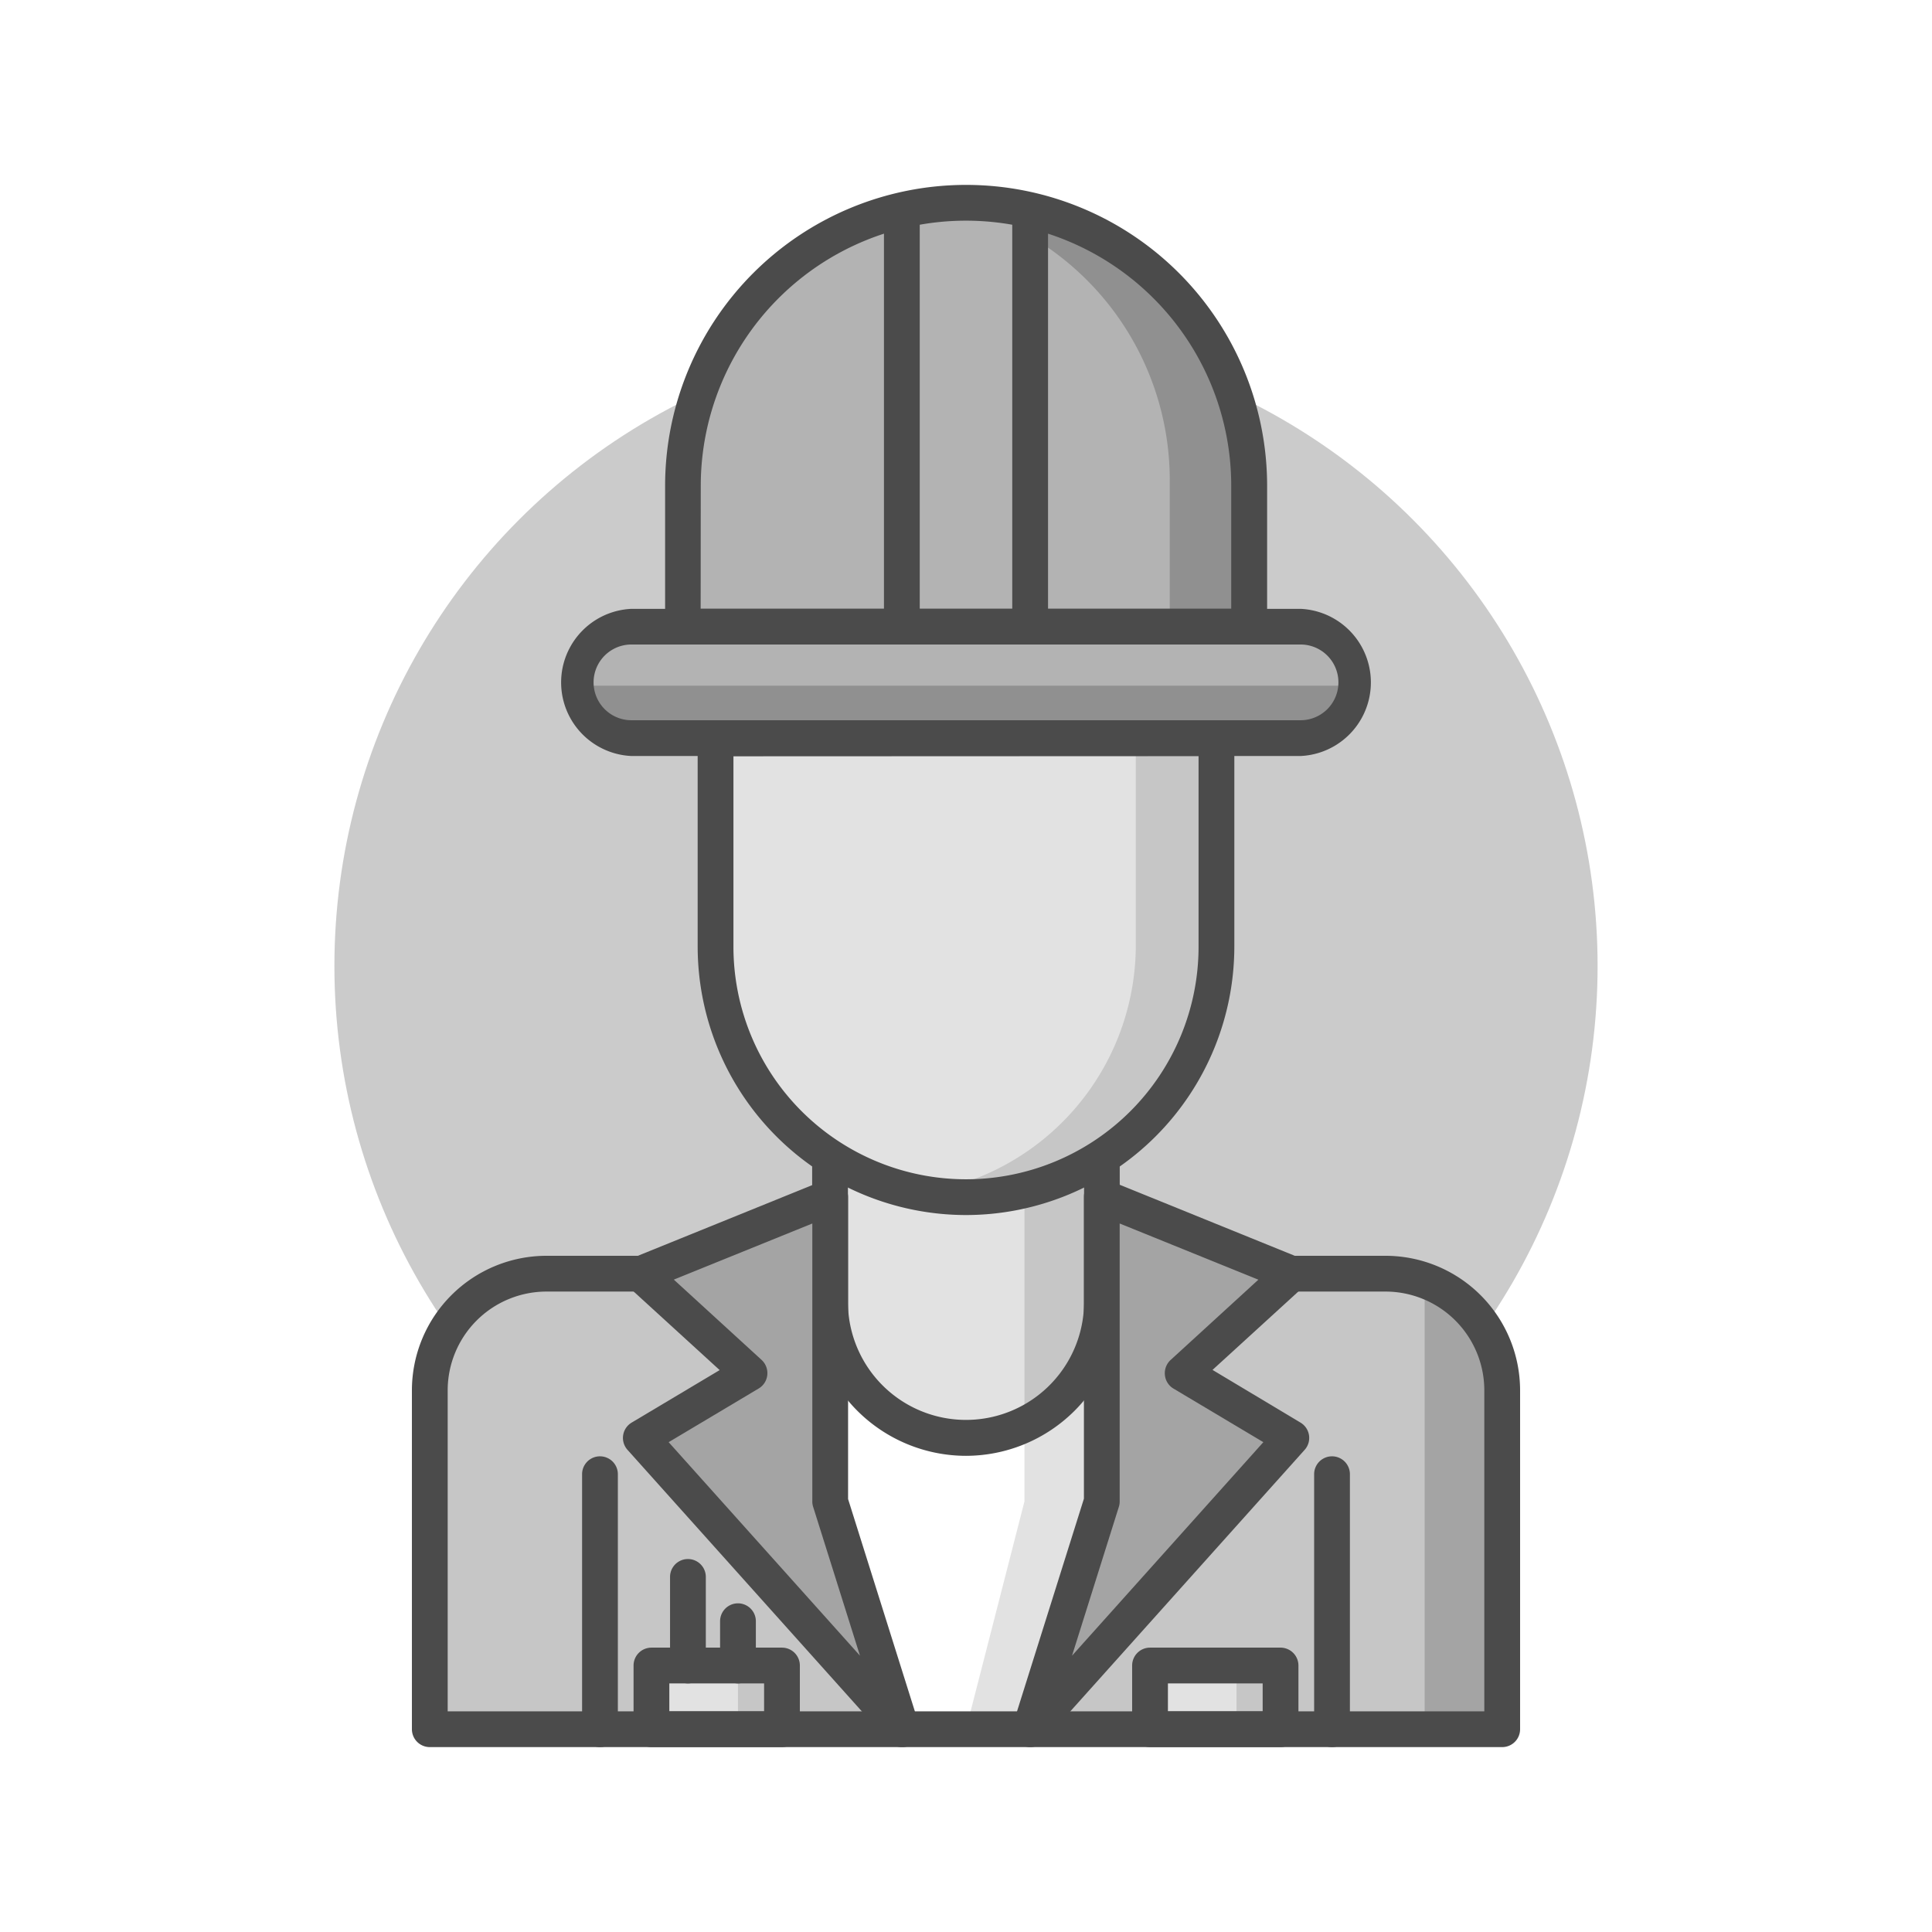
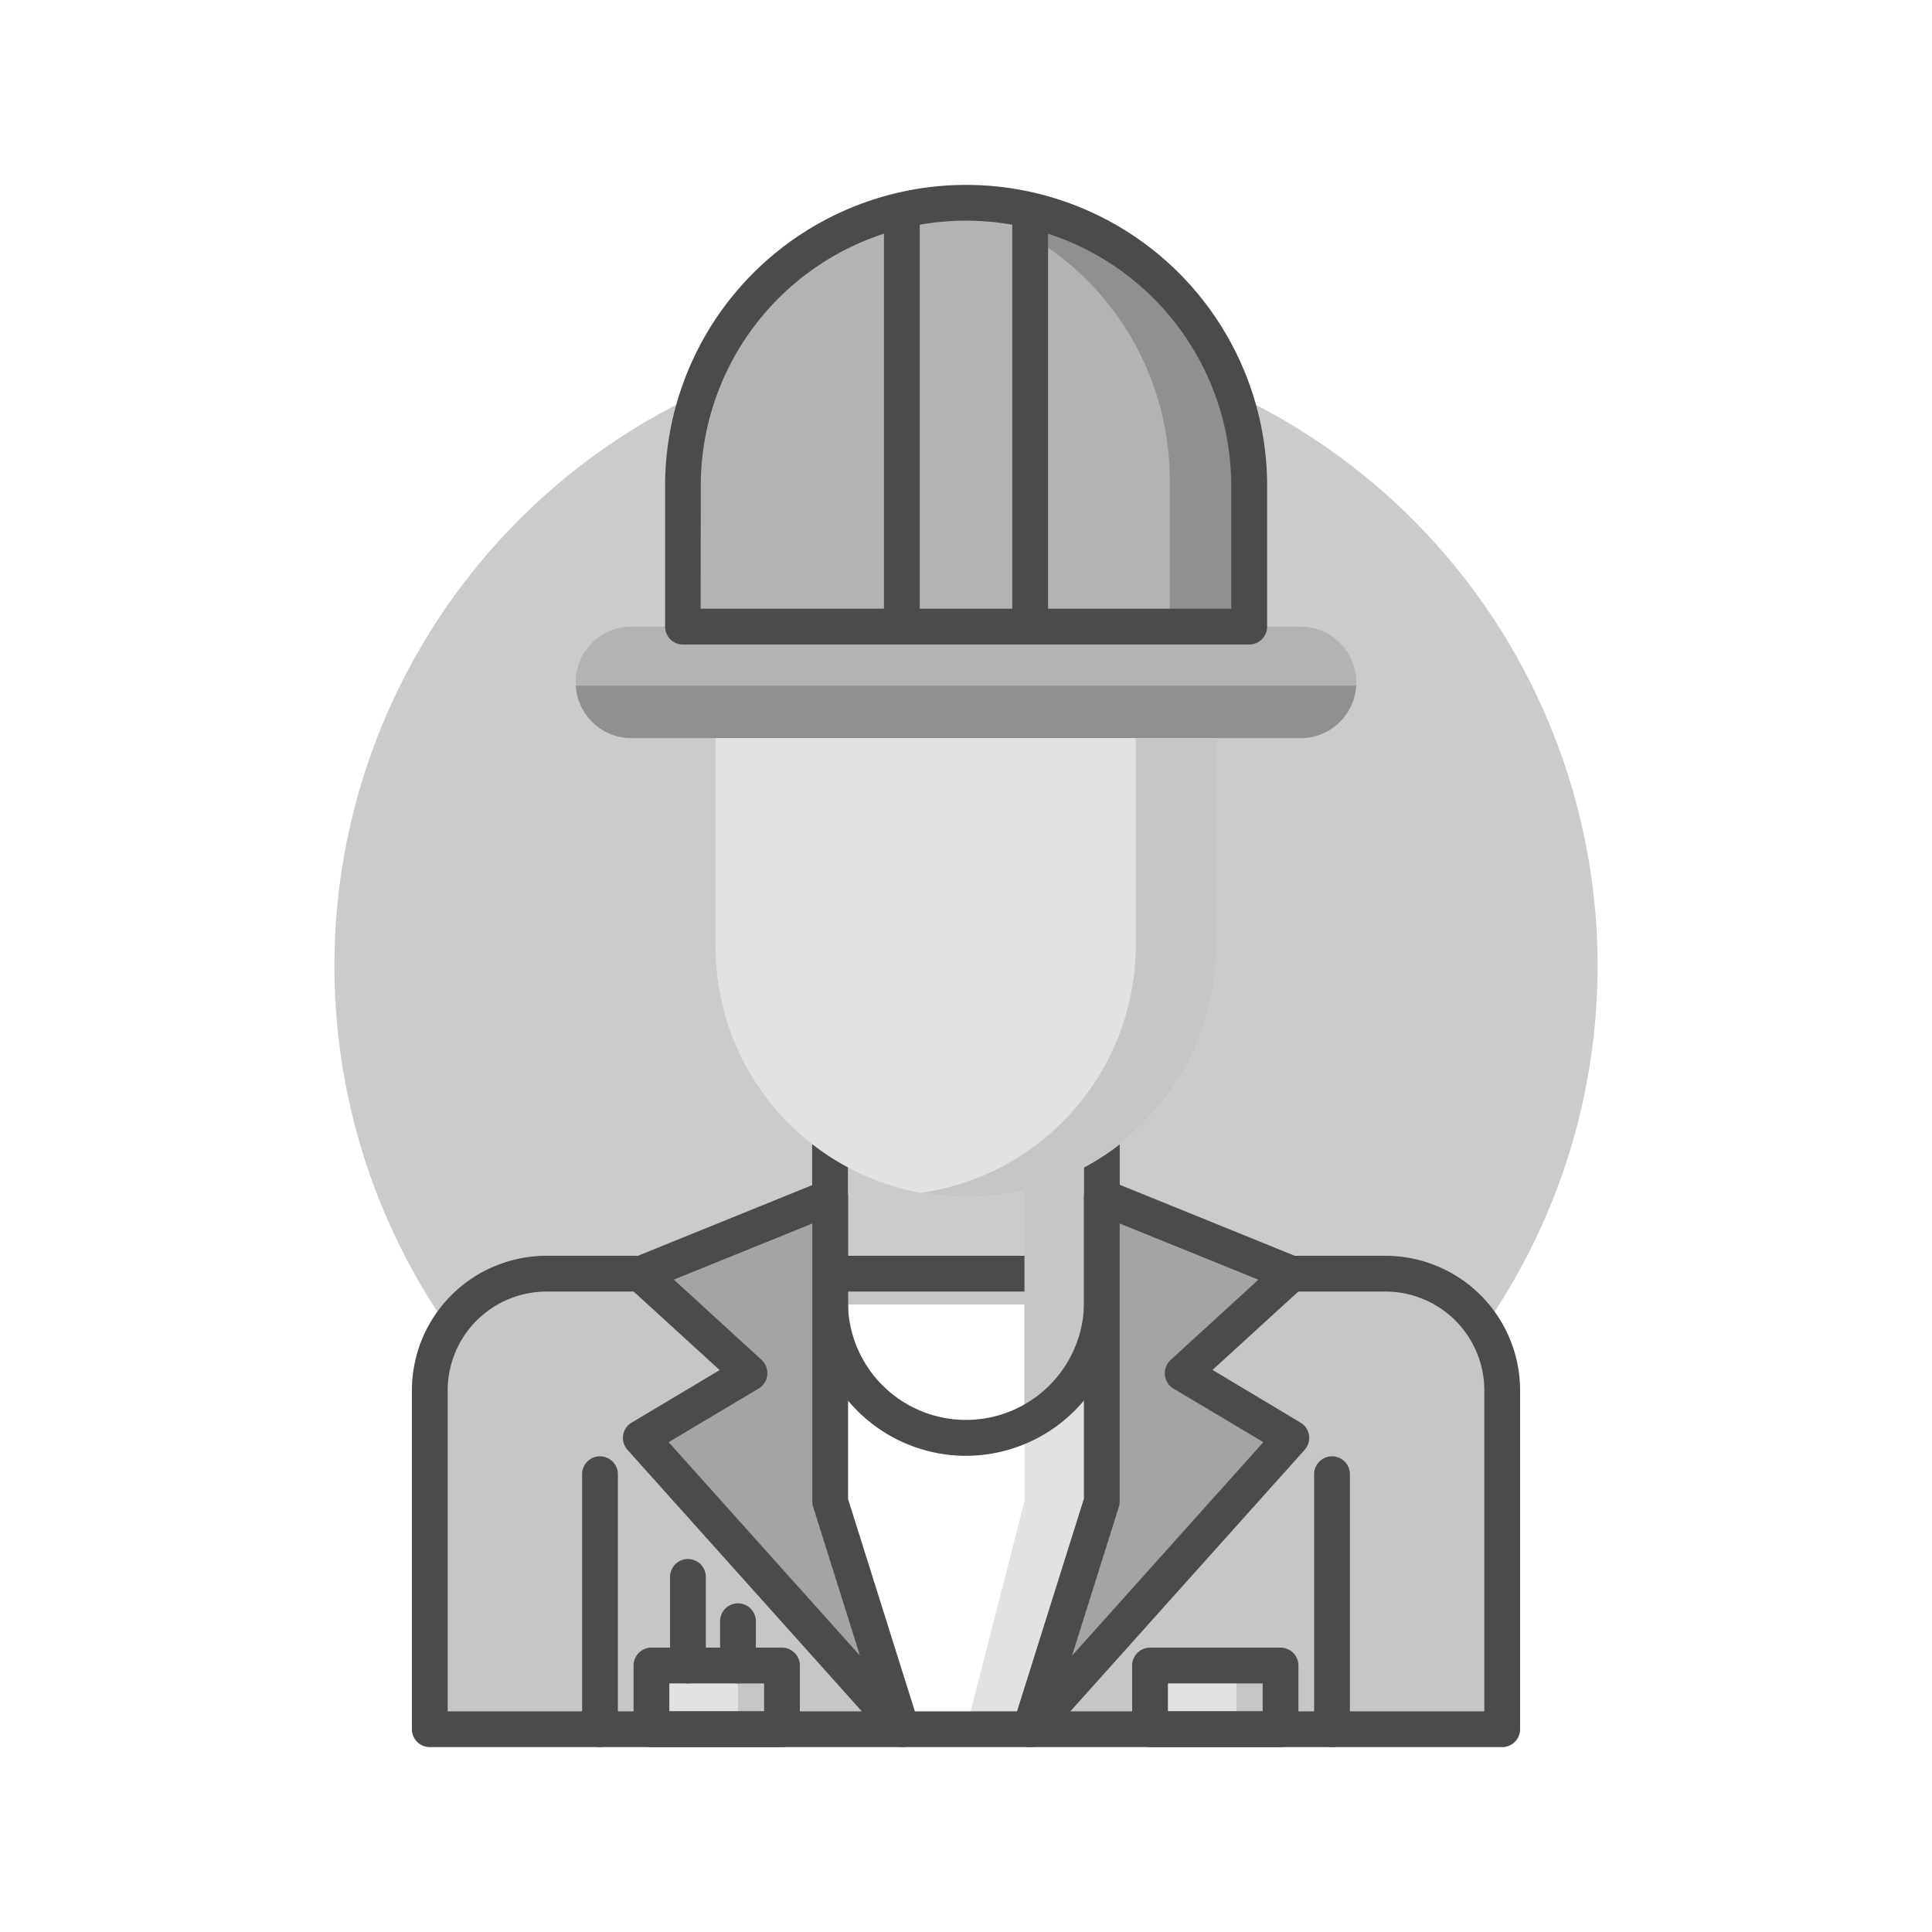
<svg xmlns="http://www.w3.org/2000/svg" viewBox="0 0 512 512">
  <defs>
    <style>.cls-1{fill:#fff;}.cls-2{fill:#cbcbcb;}.cls-3{fill:#c6c6c6;}.cls-4{fill:#e2e2e2;}.cls-5{fill:#a4a4a4;}.cls-6{fill:#4b4b4b;}.cls-7{fill:#b3b3b3;}.cls-8{fill:#909090;}</style>
  </defs>
  <g id="Layer_2" data-name="Layer 2">
    <g id="Icon_Set" data-name="Icon Set">
-       <rect class="cls-1" width="512" height="512" />
      <circle class="cls-2" cx="256" cy="256" r="167.38" />
      <path class="cls-3" d="M152.12,337.54H359.88a38.21,38.21,0,0,1,38.21,38.21v82.5a0,0,0,0,1,0,0H113.9a0,0,0,0,1,0,0v-82.5A38.21,38.21,0,0,1,152.12,337.54Z" />
      <rect class="cls-4" x="172.64" y="441.38" width="34.59" height="16.88" />
      <rect class="cls-4" x="304.77" y="441.38" width="34.58" height="16.88" />
      <rect class="cls-3" x="327.69" y="441.38" width="11.66" height="16.88" />
      <rect class="cls-3" x="195.57" y="441.38" width="11.66" height="16.88" />
      <polygon class="cls-1" points="238.96 458.26 273.04 458.26 307.63 390.68 307.63 345.7 210.71 345.7 210.71 398.79 238.96 458.26" />
      <polygon class="cls-4" points="271.49 356.82 271.49 397.9 256 458.26 273.04 458.26 292.03 397.9 292.03 345.7 271.49 345.7 271.49 356.82" />
-       <path class="cls-5" d="M377.55,339.33V458.26H398.1V368.44A30.91,30.91,0,0,0,377.55,339.33Z" />
      <path class="cls-6" d="M398.1,463H113.9a4.74,4.74,0,0,1-4.74-4.74V368.44A35.68,35.68,0,0,1,144.8,332.8H367.2a35.68,35.68,0,0,1,35.64,35.64v89.82A4.74,4.74,0,0,1,398.1,463Zm-279.46-9.48H393.36V368.44a26.2,26.2,0,0,0-26.16-26.16H144.8a26.2,26.2,0,0,0-26.16,26.16Z" />
-       <path class="cls-4" d="M292,345V281.51H220V345a36,36,0,0,0,36,36h0A36,36,0,0,0,292,345Z" />
      <path class="cls-3" d="M271.49,377.58A36,36,0,0,0,292,345V281.51H271.49Z" />
      <path class="cls-6" d="M256,385.81A40.82,40.82,0,0,1,215.23,345V281.51a4.74,4.74,0,0,1,4.74-4.74H292a4.74,4.74,0,0,1,4.74,4.74V345A40.82,40.82,0,0,1,256,385.81Zm-31.29-99.55V345a31.29,31.29,0,0,0,62.58,0V286.26Z" />
      <path class="cls-7" d="M344.66,195.61H167.34a14.78,14.78,0,0,1-14.78-14.78h0a14.78,14.78,0,0,1,14.78-14.77H344.66a14.78,14.78,0,0,1,14.78,14.77h0A14.78,14.78,0,0,1,344.66,195.61Z" />
      <path class="cls-8" d="M359.39,181.71H152.61a14.76,14.76,0,0,0,14.73,13.9H344.66A14.76,14.76,0,0,0,359.39,181.71Z" />
      <path class="cls-7" d="M256,53.74h0a75,75,0,0,0-75,75v37.29H331V128.77A75,75,0,0,0,256,53.74Z" />
      <path class="cls-8" d="M331,128.77a75,75,0,0,0-75-75h0c-1.72,0-3.43.06-5.12.18A75,75,0,0,1,310,127.24v38.82H331Z" />
      <path class="cls-7" d="M256,53.74h0a74.75,74.75,0,0,0-17,1.95V166.06H273V55.69A74.75,74.75,0,0,0,256,53.74Z" />
      <path class="cls-4" d="M256,317.21h0a66.38,66.38,0,0,1-66.37-66.37V195.61H322.36v55.23A66.37,66.37,0,0,1,256,317.21Z" />
      <path class="cls-3" d="M301,250.43a66.37,66.37,0,0,1-56.92,65.69A66.9,66.9,0,0,0,256,317.21h0a66.37,66.37,0,0,0,66.36-66.37V195.61H301Z" />
-       <path class="cls-6" d="M256,322a71.19,71.19,0,0,1-71.11-71.11V195.61a4.74,4.74,0,0,1,4.74-4.74H322.37a4.74,4.74,0,0,1,4.74,4.74v55.23A71.19,71.19,0,0,1,256,322Zm-61.63-121.6v50.49a61.63,61.63,0,1,0,123.26,0V200.35Z" />
      <path class="cls-6" d="M331,170.8H181a4.74,4.74,0,0,1-4.74-4.74V128.77a79.77,79.77,0,1,1,159.54,0v37.29A4.74,4.74,0,0,1,331,170.8Zm-145.32-9.49H326.29V128.77a70.29,70.29,0,0,0-140.58,0Z" />
-       <path class="cls-6" d="M344.66,200.35H167.34a19.52,19.52,0,0,1,0-39H344.66a19.52,19.52,0,0,1,0,39ZM167.34,170.8a10,10,0,1,0,0,20.07H344.66a10,10,0,1,0,0-20.07Z" />
      <path class="cls-6" d="M239,170.8a4.74,4.74,0,0,1-4.74-4.74V57.35a4.74,4.74,0,1,1,9.48,0V166.06A4.75,4.75,0,0,1,239,170.8Z" />
      <path class="cls-6" d="M273,170.8a4.75,4.75,0,0,1-4.74-4.74V57.35a4.74,4.74,0,1,1,9.48,0V166.06A4.74,4.74,0,0,1,273,170.8Z" />
      <path class="cls-6" d="M159,463a4.74,4.74,0,0,1-4.74-4.74V390.68a4.74,4.74,0,1,1,9.48,0v67.58A4.74,4.74,0,0,1,159,463Z" />
      <path class="cls-6" d="M353,463a4.74,4.74,0,0,1-4.74-4.74V390.68a4.74,4.74,0,0,1,9.48,0v67.58A4.74,4.74,0,0,1,353,463Z" />
      <polygon class="cls-5" points="219.97 317.21 169.79 337.54 198.59 363.89 169.79 381.07 238.96 458.26 219.97 397.9 219.97 317.21" />
      <path class="cls-6" d="M239,463a4.7,4.7,0,0,1-3.53-1.58l-69.17-77.19a4.73,4.73,0,0,1,1.1-7.23l23.32-13.91-24.09-22a4.73,4.73,0,0,1,1.42-7.89l50.18-20.34a4.75,4.75,0,0,1,6.52,4.4v80l18.77,59.67a4.74,4.74,0,0,1-2.18,5.54A4.69,4.69,0,0,1,239,463Zm-61.8-80.81,50.7,56.58-12.41-39.45a4.58,4.58,0,0,1-.22-1.42V324.24l-36.7,14.87,23.26,21.28a4.77,4.77,0,0,1,1.51,4A4.72,4.72,0,0,1,201,368Z" />
      <polygon class="cls-5" points="292.03 317.21 342.21 337.54 313.41 363.89 342.21 381.07 273.04 458.26 292.03 397.9 292.03 317.21" />
      <path class="cls-6" d="M273,463a4.69,4.69,0,0,1-2.34-.62,4.74,4.74,0,0,1-2.18-5.54l18.77-59.67v-80a4.75,4.75,0,0,1,6.52-4.4L344,333.15a4.73,4.73,0,0,1,1.42,7.89l-24.09,22L344.64,377a4.73,4.73,0,0,1,1.1,7.23l-69.17,77.19A4.7,4.7,0,0,1,273,463Zm23.73-138.76V397.9a4.58,4.58,0,0,1-.22,1.42l-12.41,39.45,50.7-56.58L311,368a4.72,4.72,0,0,1-2.29-3.59,4.77,4.77,0,0,1,1.51-4l23.26-21.28ZM292,397.9h0Z" />
      <path class="cls-6" d="M207.23,463H172.64a4.74,4.74,0,0,1-4.74-4.74V441.38a4.74,4.74,0,0,1,4.74-4.74h34.59a4.74,4.74,0,0,1,4.74,4.74v16.88A4.74,4.74,0,0,1,207.23,463Zm-29.85-9.48h25.11v-7.4H177.38Z" />
      <path class="cls-6" d="M339.35,463H304.77a4.74,4.74,0,0,1-4.74-4.74V441.38a4.74,4.74,0,0,1,4.74-4.74h34.58a4.75,4.75,0,0,1,4.75,4.74v16.88A4.75,4.75,0,0,1,339.35,463Zm-29.84-9.48h25.11v-7.4H309.51Z" />
      <path class="cls-6" d="M182.31,446.12a4.74,4.74,0,0,1-4.74-4.74V417.9a4.74,4.74,0,0,1,9.48,0v23.48A4.74,4.74,0,0,1,182.31,446.12Z" />
      <path class="cls-6" d="M195.57,446.12a4.74,4.74,0,0,1-4.74-4.74V429.64a4.74,4.74,0,0,1,9.48,0v11.74A4.74,4.74,0,0,1,195.57,446.12Z" />
    </g>
  </g>
</svg>